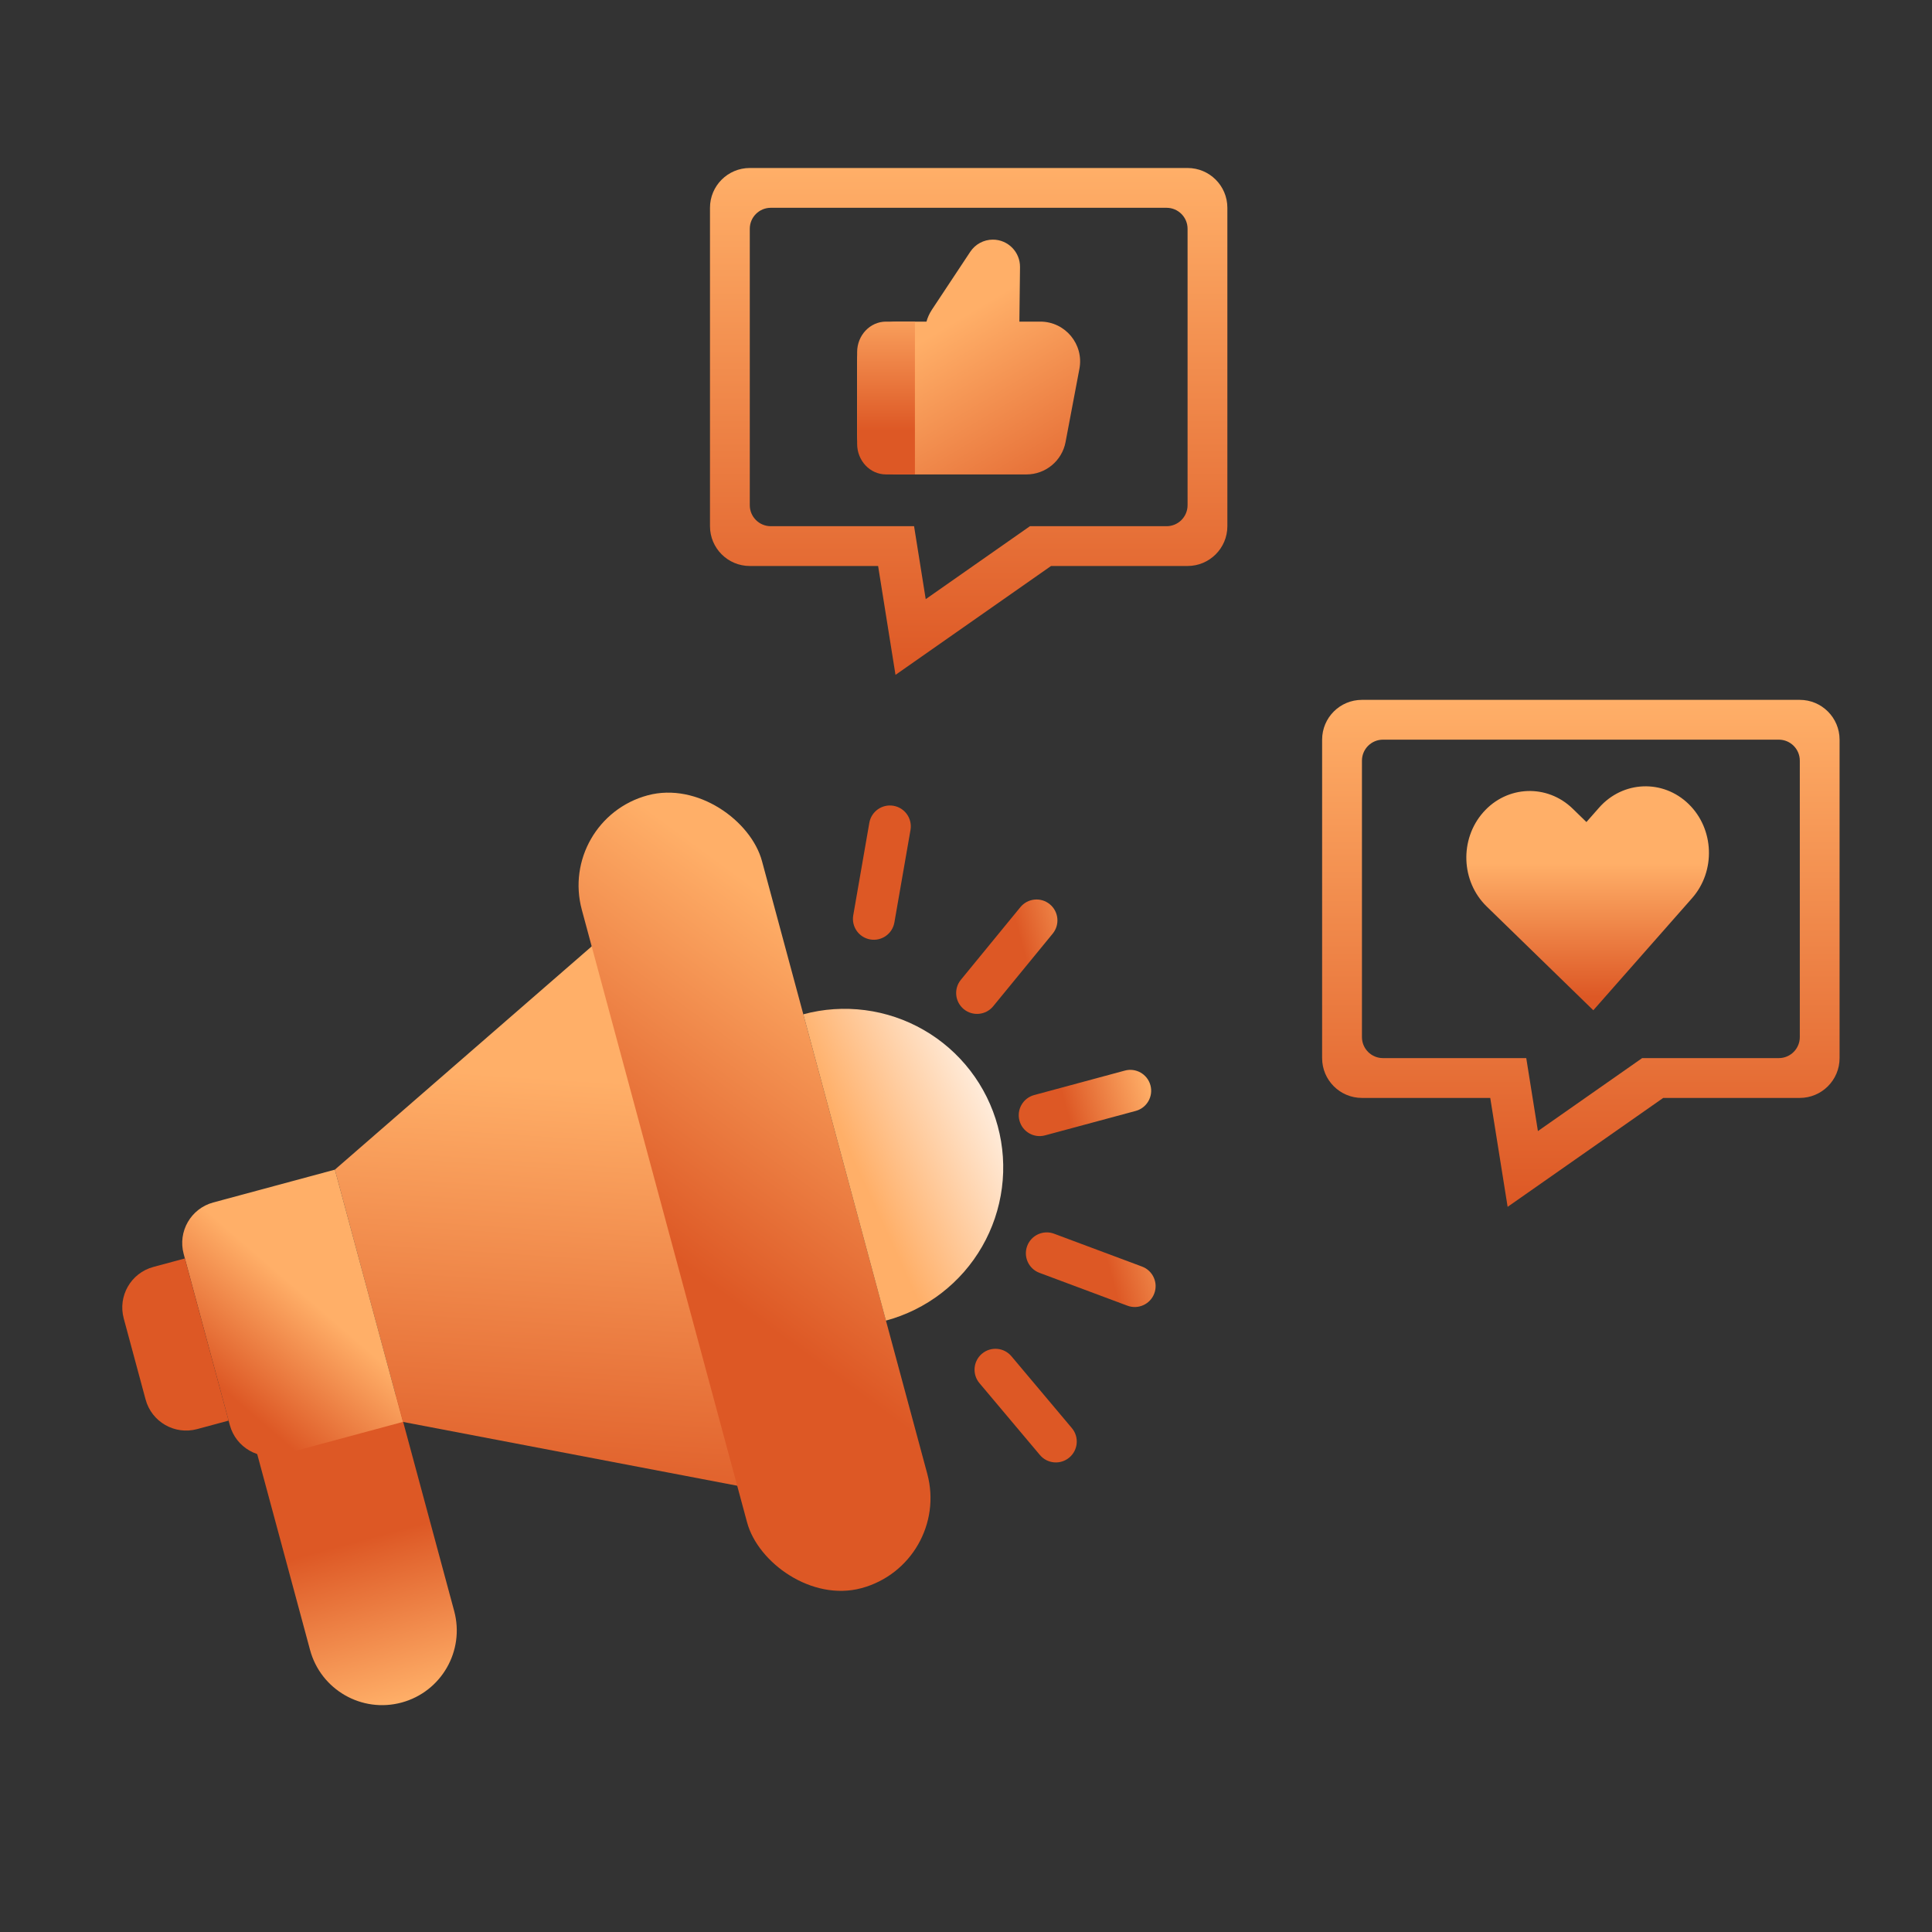
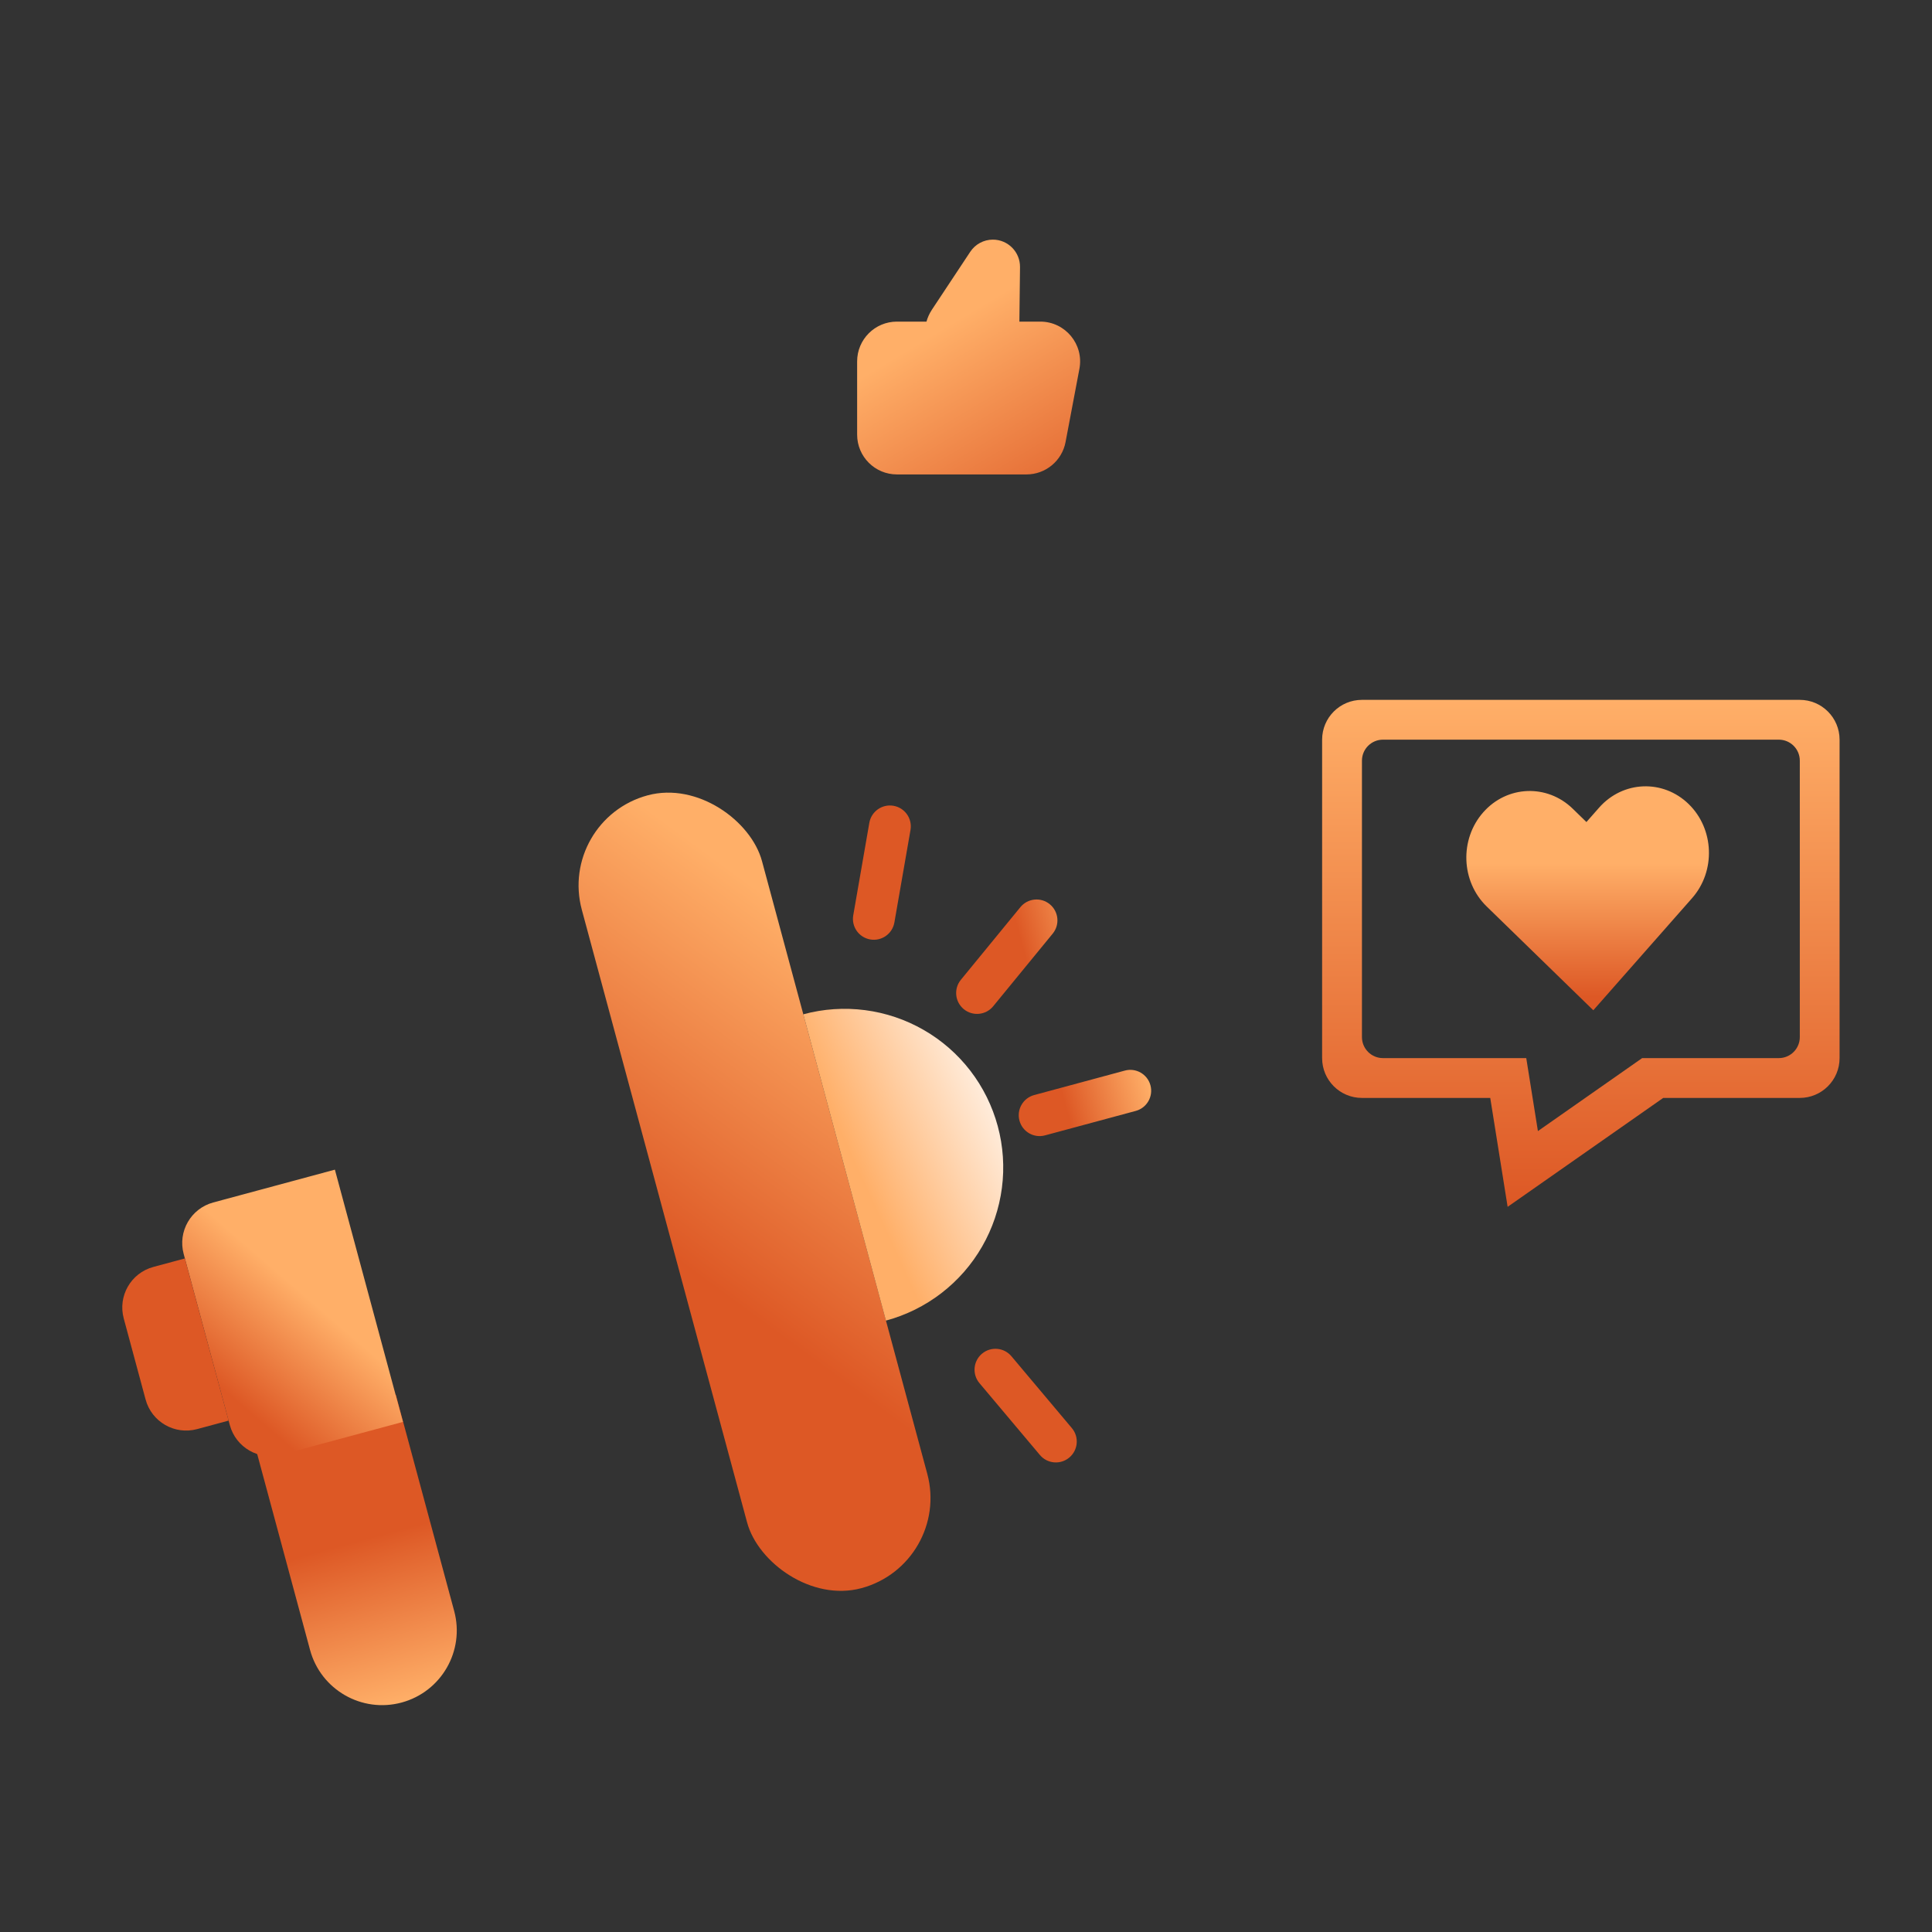
<svg xmlns="http://www.w3.org/2000/svg" width="92" height="92" viewBox="0 0 92 92" fill="none">
  <rect x="0" y="0" width="92" height="92" fill="#333333" stroke="none" />
-   <path d="M15.946 55.698L28.994 44.354L36.169 70.952L19.186 67.71L15.946 55.698Z" fill="url(#paint0_linear_2661_1096)" />
  <rect x="26.548" y="39.031" width="8.887" height="39.102" rx="4.443" transform="rotate(-15.097 26.548 39.031)" fill="url(#paint1_linear_2661_1096)" />
  <path d="M11.986 68.272L18.85 66.42L21.628 76.716C22.139 78.612 21.017 80.563 19.121 81.074C17.226 81.585 15.275 80.463 14.764 78.568L11.986 68.272Z" fill="url(#paint2_linear_2661_1096)" />
  <path d="M8.746 59.712C8.458 58.645 9.089 57.548 10.156 57.26L15.947 55.698L19.187 67.71L13.396 69.272C12.33 69.56 11.232 68.929 10.944 67.862L8.746 59.712Z" fill="url(#paint3_linear_2661_1096)" />
  <path d="M38.252 48.3C39.209 48.041 40.209 47.974 41.192 48.102C42.176 48.23 43.125 48.55 43.985 49.045C44.845 49.539 45.599 50.198 46.204 50.984C46.809 51.77 47.254 52.668 47.512 53.626C47.771 54.583 47.838 55.583 47.71 56.566C47.582 57.55 47.262 58.499 46.767 59.359C46.273 60.219 45.614 60.973 44.828 61.578C44.042 62.183 43.144 62.628 42.187 62.886L38.252 48.3Z" fill="url(#paint4_linear_2661_1096)" />
  <path d="M5.892 62.782C5.604 61.716 6.236 60.618 7.302 60.331L8.803 59.926L10.886 67.648L9.385 68.053C8.319 68.34 7.221 67.709 6.933 66.643L5.892 62.782Z" fill="#DD5825" />
  <path d="M48.59 43.197C48.938 42.773 49.564 42.71 49.989 43.058C50.414 43.406 50.477 44.033 50.129 44.458L47.295 47.917C46.947 48.342 46.32 48.404 45.895 48.056C45.471 47.708 45.408 47.081 45.756 46.657L48.59 43.197Z" fill="url(#paint5_linear_2661_1096)" />
-   <path d="M50.194 58.748C49.68 58.556 49.107 58.817 48.914 59.332C48.722 59.846 48.983 60.419 49.498 60.611L53.687 62.176C54.201 62.368 54.774 62.107 54.966 61.593C55.159 61.078 54.897 60.505 54.383 60.313L50.194 58.748Z" fill="url(#paint6_linear_2661_1096)" />
  <path d="M48.163 64.583C47.809 64.162 47.182 64.108 46.761 64.462C46.341 64.816 46.287 65.443 46.64 65.863L49.519 69.285C49.872 69.706 50.5 69.76 50.92 69.406C51.34 69.052 51.395 68.425 51.041 68.005L48.163 64.583Z" fill="url(#paint7_linear_2661_1096)" />
  <path d="M41.397 39.18C41.492 38.639 42.007 38.277 42.548 38.371C43.089 38.465 43.451 38.98 43.357 39.522L42.59 43.927C42.496 44.468 41.981 44.83 41.44 44.736C40.899 44.642 40.536 44.127 40.631 43.586L41.397 39.18Z" fill="url(#paint8_linear_2661_1096)" />
  <path d="M53.564 50.98C54.094 50.837 54.64 51.151 54.783 51.681C54.926 52.212 54.612 52.758 54.082 52.901L49.765 54.065C49.235 54.209 48.689 53.895 48.546 53.364C48.403 52.834 48.717 52.288 49.247 52.145L53.564 50.98Z" fill="url(#paint9_linear_2661_1096)" />
  <path fill-rule="evenodd" clip-rule="evenodd" d="M62.958 35.223C62.958 34.176 63.806 33.327 64.853 33.327H85.704C86.75 33.327 87.599 34.176 87.599 35.223V50.386C87.599 51.433 86.75 52.282 85.704 52.282H79.201L71.792 57.468L70.964 52.282H64.853C63.806 52.282 62.958 51.433 62.958 50.386V35.223ZM64.855 36.222C64.855 35.67 65.303 35.222 65.855 35.222H84.705C85.257 35.222 85.705 35.67 85.705 36.222V49.386C85.705 49.938 85.257 50.386 84.705 50.386H78.198L73.234 53.861L72.679 50.386H65.855C65.303 50.386 64.855 49.938 64.855 49.386V36.222Z" fill="url(#paint10_linear_2661_1096)" />
  <path d="M70.793 43.164L75.872 48.108L80.575 42.769C81.707 41.484 81.634 39.478 80.412 38.288C79.189 37.098 77.28 37.175 76.147 38.46L75.544 39.145L74.893 38.511C73.67 37.321 71.761 37.398 70.629 38.683C69.497 39.968 69.57 41.974 70.793 43.164Z" fill="url(#paint11_linear_2661_1096)" />
-   <path fill-rule="evenodd" clip-rule="evenodd" d="M33.809 9.895C33.809 8.849 34.657 8 35.704 8H56.551C57.598 8 58.446 8.848 58.446 9.895V25.057C58.446 26.103 57.598 26.952 56.551 26.952H50.05L42.643 32.137L41.815 26.952H35.704C34.657 26.952 33.809 26.103 33.809 25.057V9.895ZM35.704 10.895C35.704 10.343 36.151 9.895 36.704 9.895H55.551C56.103 9.895 56.551 10.343 56.551 10.895V24.057C56.551 24.609 56.103 25.057 55.551 25.057H49.045L44.082 28.531L43.527 25.057H36.704C36.151 25.057 35.704 24.609 35.704 24.057V10.895Z" fill="url(#paint12_linear_2661_1096)" />
  <path d="M47.279 11.411C46.846 11.411 46.441 11.629 46.202 11.991L44.379 14.744C44.256 14.931 44.17 15.123 44.118 15.315H42.711C41.665 15.315 40.816 16.163 40.816 17.21V20.697C40.816 21.744 41.665 22.592 42.711 22.592H48.879C49.79 22.592 50.572 21.944 50.741 21.049L51.401 17.562C51.621 16.395 50.726 15.315 49.538 15.315H48.542L48.572 12.719C48.58 11.999 47.999 11.411 47.279 11.411Z" fill="url(#paint13_linear_2661_1096)" />
-   <path d="M40.816 16.77C40.816 15.966 41.432 15.315 42.192 15.315H43.568V22.592H42.192C41.432 22.592 40.816 21.941 40.816 21.137V16.77Z" fill="url(#paint14_linear_2661_1096)" />
  <defs>
    <linearGradient id="paint0_linear_2661_1096" x1="30.052" y1="51.545" x2="28.662" y2="72.978" gradientUnits="userSpaceOnUse">
      <stop stop-color="#FFAF68" />
      <stop offset="1" stop-color="#DD5825" />
    </linearGradient>
    <linearGradient id="paint1_linear_2661_1096" x1="29.355" y1="64.256" x2="42.266" y2="53.932" gradientUnits="userSpaceOnUse">
      <stop stop-color="#DD5825" />
      <stop offset="1" stop-color="#FFAF68" />
    </linearGradient>
    <linearGradient id="paint2_linear_2661_1096" x1="15.418" y1="67.346" x2="19.121" y2="81.074" gradientUnits="userSpaceOnUse">
      <stop offset="0.439" stop-color="#DD5825" />
      <stop offset="1" stop-color="#FFAF68" />
    </linearGradient>
    <linearGradient id="paint3_linear_2661_1096" x1="21.165" y1="58.211" x2="12.723" y2="67.986" gradientUnits="userSpaceOnUse">
      <stop offset="0.54" stop-color="#FFAF68" />
      <stop offset="1" stop-color="#DD5825" />
    </linearGradient>
    <linearGradient id="paint4_linear_2661_1096" x1="38.495" y1="56.433" x2="49.159" y2="51.545" gradientUnits="userSpaceOnUse">
      <stop offset="0.208" stop-color="#FFAF68" />
      <stop offset="1" stop-color="white" />
    </linearGradient>
    <linearGradient id="paint5_linear_2661_1096" x1="54.783" y1="51.681" x2="48.545" y2="53.364" gradientUnits="userSpaceOnUse">
      <stop stop-color="#FFAF68" />
      <stop offset="0.645" stop-color="#DD5825" />
    </linearGradient>
    <linearGradient id="paint6_linear_2661_1096" x1="54.783" y1="51.681" x2="48.545" y2="53.364" gradientUnits="userSpaceOnUse">
      <stop stop-color="#FFAF68" />
      <stop offset="0.645" stop-color="#DD5825" />
    </linearGradient>
    <linearGradient id="paint7_linear_2661_1096" x1="54.783" y1="51.681" x2="48.545" y2="53.364" gradientUnits="userSpaceOnUse">
      <stop stop-color="#FFAF68" />
      <stop offset="0.645" stop-color="#DD5825" />
    </linearGradient>
    <linearGradient id="paint8_linear_2661_1096" x1="54.783" y1="51.681" x2="48.545" y2="53.364" gradientUnits="userSpaceOnUse">
      <stop stop-color="#FFAF68" />
      <stop offset="0.645" stop-color="#DD5825" />
    </linearGradient>
    <linearGradient id="paint9_linear_2661_1096" x1="54.783" y1="51.681" x2="48.545" y2="53.364" gradientUnits="userSpaceOnUse">
      <stop stop-color="#FFAF68" />
      <stop offset="0.645" stop-color="#DD5825" />
    </linearGradient>
    <linearGradient id="paint10_linear_2661_1096" x1="75.278" y1="33.327" x2="75.278" y2="57.468" gradientUnits="userSpaceOnUse">
      <stop stop-color="#FFAF68" />
      <stop offset="1" stop-color="#DD5825" />
    </linearGradient>
    <linearGradient id="paint11_linear_2661_1096" x1="76.44" y1="41.114" x2="76.44" y2="47.46" gradientUnits="userSpaceOnUse">
      <stop stop-color="#FFAF68" />
      <stop offset="1" stop-color="#DD5825" />
    </linearGradient>
    <linearGradient id="paint12_linear_2661_1096" x1="46.128" y1="8" x2="46.128" y2="32.137" gradientUnits="userSpaceOnUse">
      <stop stop-color="#FFAF68" />
      <stop offset="1" stop-color="#DD5825" />
    </linearGradient>
    <linearGradient id="paint13_linear_2661_1096" x1="45.878" y1="15.04" x2="51.912" y2="25.096" gradientUnits="userSpaceOnUse">
      <stop stop-color="#FFAF68" />
      <stop offset="1" stop-color="#DD5825" />
    </linearGradient>
    <linearGradient id="paint14_linear_2661_1096" x1="41.855" y1="23.085" x2="41.855" y2="14.034" gradientUnits="userSpaceOnUse">
      <stop offset="0.285" stop-color="#DD5825" />
      <stop offset="1" stop-color="#FFAF68" />
    </linearGradient>
  </defs>
</svg>